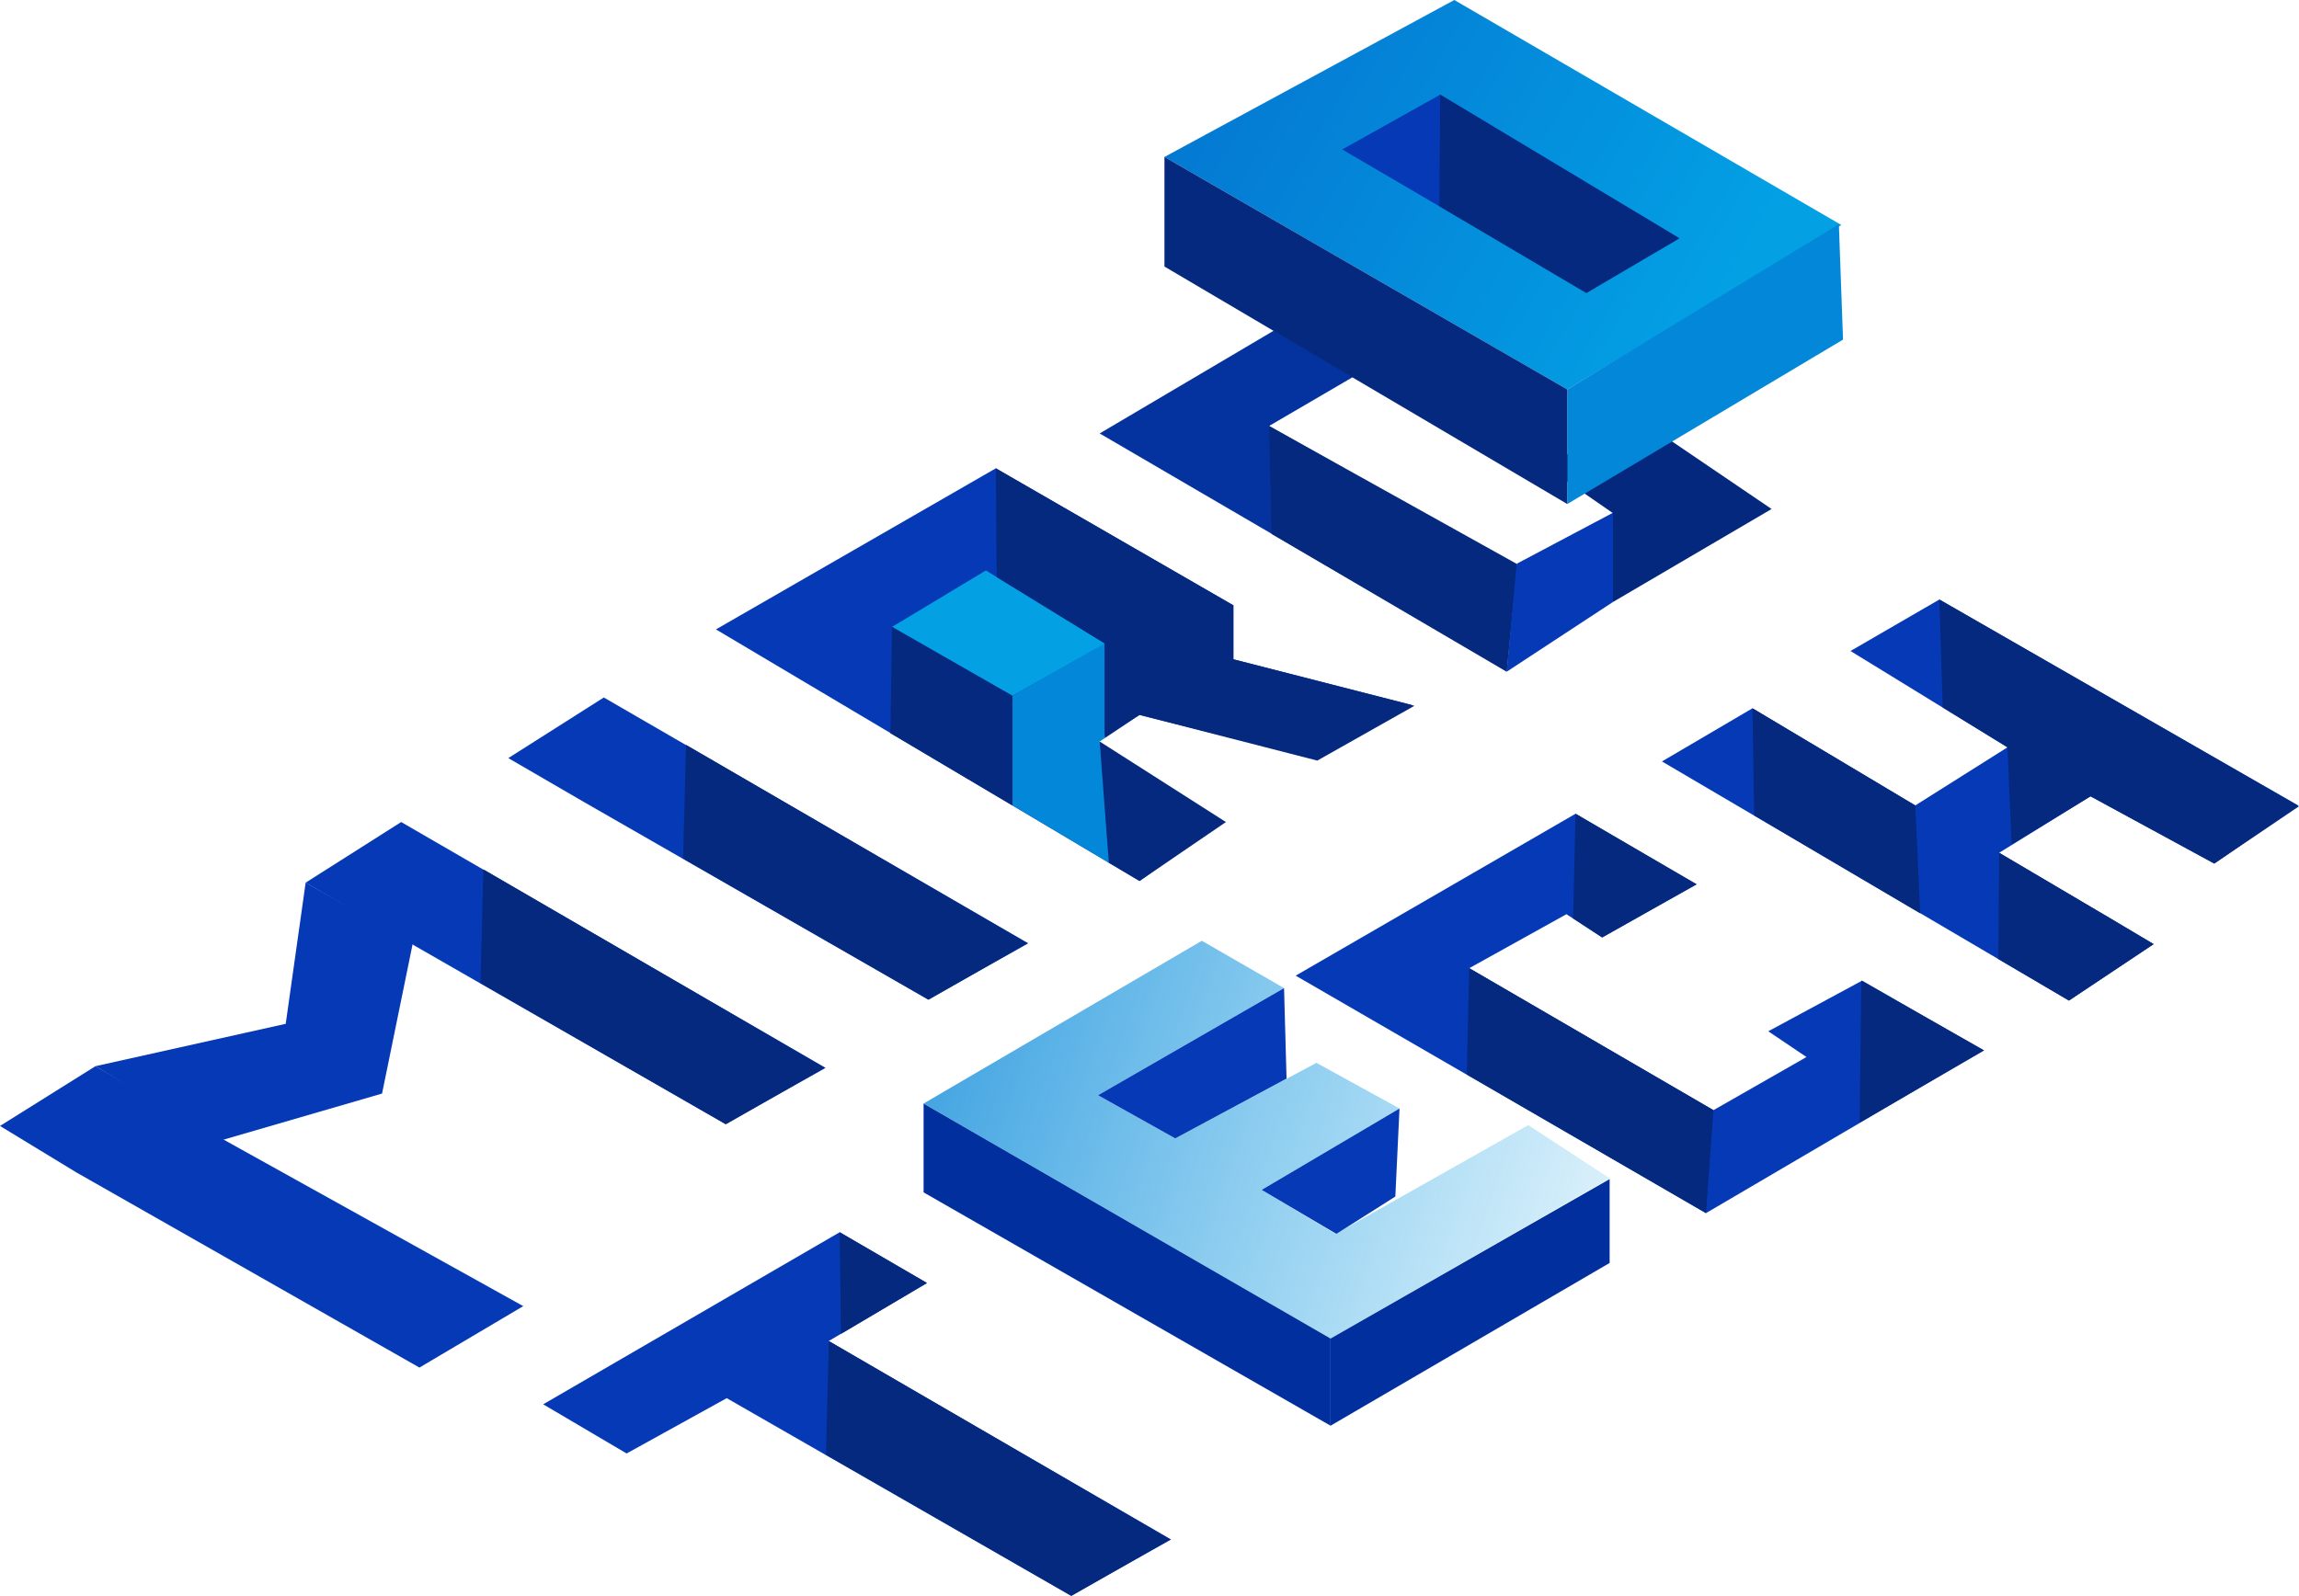
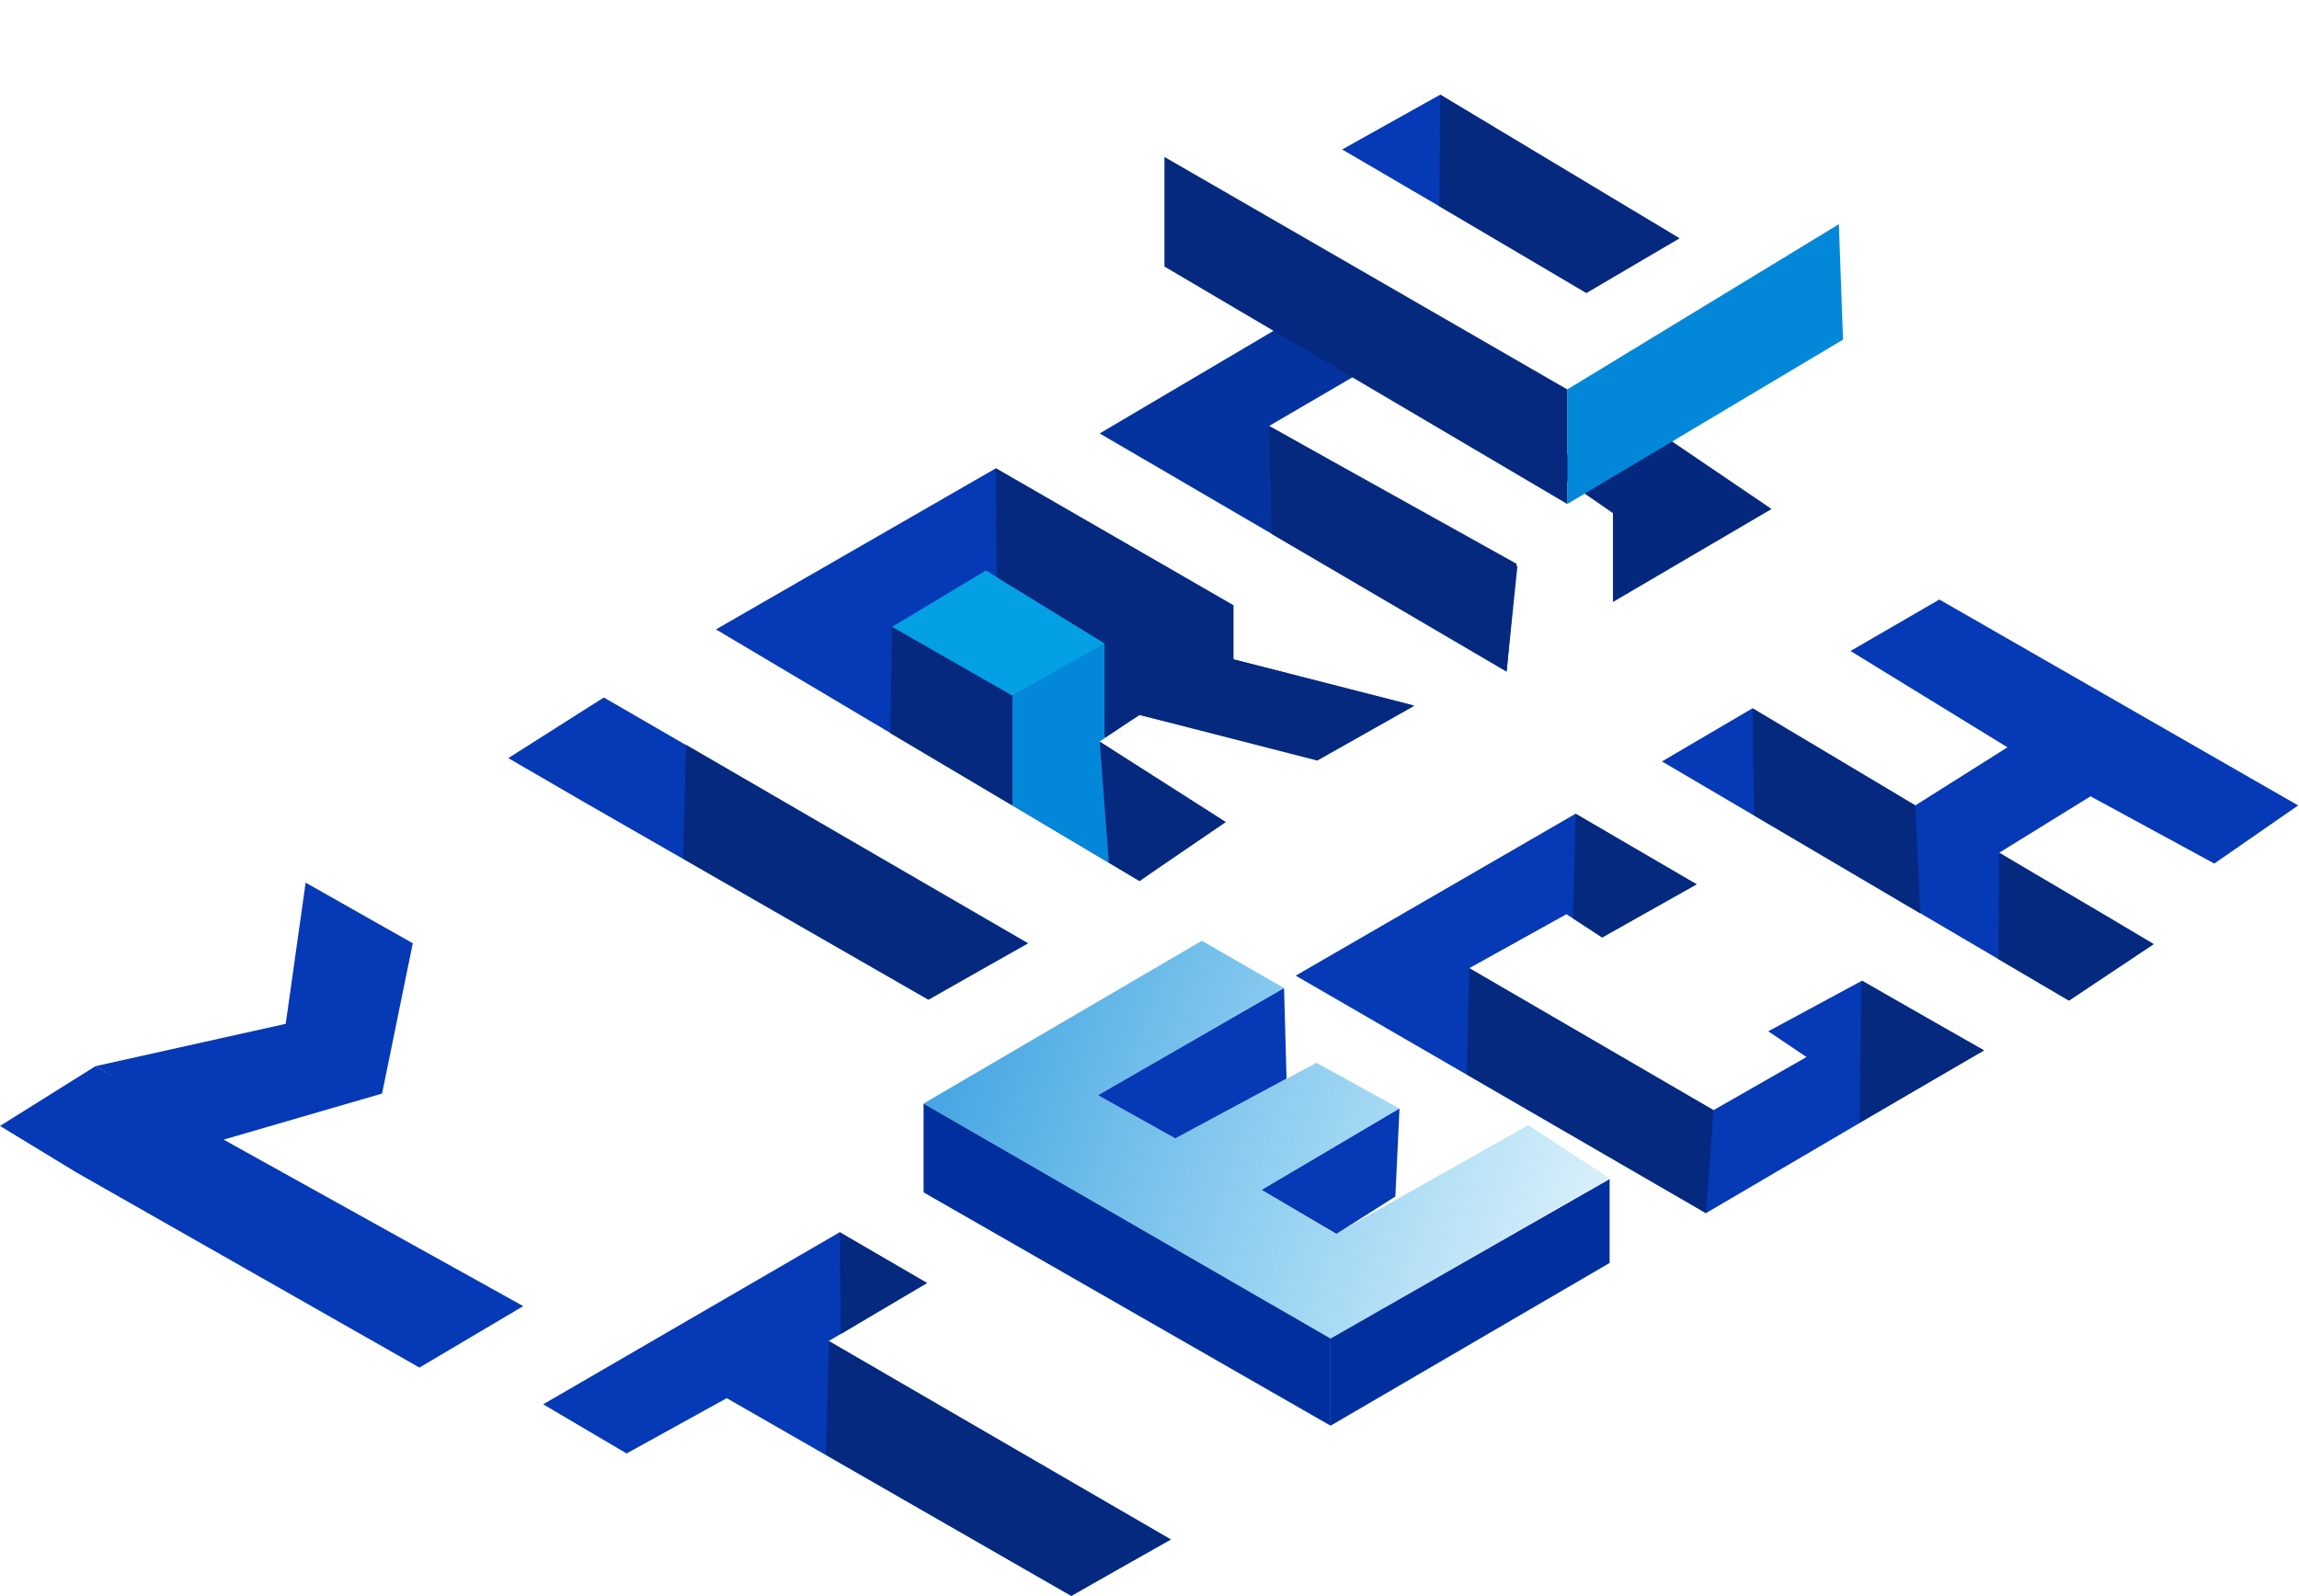
<svg xmlns="http://www.w3.org/2000/svg" fill="none" height="961" viewBox="0 0 1384 961" width="1384">
  <linearGradient id="a" gradientUnits="userSpaceOnUse" x1="399" x2="1045" y1="579.5" y2="806">
    <stop offset="0" stop-color="#047dd4" />
    <stop offset="1" stop-color="#03a0e4" stop-opacity="0" />
  </linearGradient>
  <linearGradient id="b" gradientUnits="userSpaceOnUse" x1="278" x2="1036.5" y1="-260" y2="179.5">
    <stop offset="0" stop-color="#0639b6" />
    <stop offset="1" stop-color="#03a0e4" />
  </linearGradient>
  <path d="m964.5 564.5-21.5-14-58.5 32.5 147 85.5 56-32-23-15.5 56.5-30.5 73 42-167 98-247-143 168.5-97.5 72.5 42.5z" fill="#0639b6" />
  <path d="m948.5 490-1.5 63 17.5 11.5 57-32z" fill="#05297f" />
  <path d="m883 647 1.5-64 147 85.5-4.5 62z" fill="#05297f" />
  <path d="m1194.5 632.5-74-42-1 85.5z" fill="#05297f" />
  <path d="m1000.5 458.503 54.5-32 98 58.5 55.5-35-94.5-58 53.5-31 216 124-50.5 35-74.5-40.5-55 34 93 55-51 34z" fill="#0639b6" />
  <path d="m1296.5 568.503-26-15.5-67-39.5-.5 64 42.5 25 36-24z" fill="#05297f" />
-   <path d="m1169.5 426.003-2-65.003 216.5 124.503-51 34.497-74.5-40.5-47.5 29-2.5-58.497z" fill="#05297f" />
  <path d="m1156 550.003-3-65-98-58.5 1 64.5z" fill="#05297f" />
  <path d="m327 845.62 178.5-103.62 52.529 30.663-59.211 34.892 206.182 119.48-60.269 33.835-207.239-118.951-60.268 33.306z" fill="#0639b6" />
  <path d="m558 772.5-52.5-30.5.72 61.25z" fill="#05297f" />
  <path d="m497.232 876 1.768-68.5 205.5 119.5-59.5 34z" fill="#05297f" />
  <path d="m556 718v-53.5l245 141.5v52.5z" fill="#01309e" />
  <path d="m801 806 168-96v50.5l-168 98z" fill="#01309e" />
  <path d="m840 720.5 2.5-53.002-83 49 45 26.5z" fill="#0639b6" />
  <path d="m920 677.5 49 32-168 96.5-245-141.5 167.5-98 49.5 28.5-112 64.5 46.5 26 85-45.5 50 27.5-83 49 44.5 26.5z" fill="url(#a)" />
  <g fill="#0639b6">
    <path d="m707.5 685.5 67-36-1.5-54.5-112 64.5z" />
    <path d="m252.5 823.5-206.5-117.5-46-28 57.5-36 49.818 29.055 207.682 115.445z" />
-     <path d="m436.731 676.87-207.239-118.951-45.492-26.419 57.5-36.5 49.318 28.555 206.182 119.48z" />
  </g>
-   <path d="m289.232 592 1.768-68.5 205.5 119.5-59.5 34z" fill="#05297f" />
  <path d="m172 616.5-114.5 25.5 74.5 45 98-28.5 18.5-90.5-64.5-36.5z" fill="#0639b6" />
  <path d="m558.731 601.87-207.239-118.951-45.492-26.419 57.5-36.5 49.318 28.555 206.182 119.48z" fill="#0639b6" />
  <path d="m411.232 517 1.768-68.5 205.5 119.5-59.5 34z" fill="#05297f" />
  <path d="m431 379 255 151.5 50.5-36-76-48.5 25.5-15.5 104 26 60-32-107.5-27.5v-32.5l-143-82.5z" fill="#0639b6" />
  <path d="m662 446.5 76 48.5-52 35.5-18.5-11-3-36.5z" fill="#05297f" />
  <path d="m537 377.5 56.5-34 72 44-56 31.5z" fill="#03a0e4" />
  <path d="m609.5 485v-66l55.5-31.5v57l-3 2 5.5 73-54.5-32.5z" fill="#0388d9" />
  <path d="m609.5 419v66.043l-73.5-43.543 1-64z" fill="#05297f" />
  <path d="m600 347.5-.5-65.5 143 82.5v32.5l109 28-58.5 33-107-27.5-21 14v-57z" fill="#05297f" />
-   <path d="m875.5 0-174.5 94.5 242.5 140 165-99z" fill="url(#b)" />
  <path d="m955 176 56-32.5-144-86.5-59 33z" fill="#0639b6" />
  <path d="m866.5 124.217.5-67.217 144 86.5-56 33z" fill="#05297f" />
  <path d="m662 261 245 143 6.5-63-149.5-84.5 50.5-29.5-47.5-28z" fill="#04339f" />
-   <path d="m907 404.5 6-65 58.5-31-.5 54z" fill="#0639b6" />
  <path d="m984 250.5-53.5 30.5 40.5 28v53.5l95.5-56z" fill="#04287e" />
  <path d="m765.5 321.5-1.5-65 149 83-6 65z" fill="#05297f" />
  <path d="m1107 135-163.5 99.5v69l166-99z" fill="#0388d9" />
  <path d="m701 160.5v-66l242.5 140v69z" fill="#05297f" />
</svg>